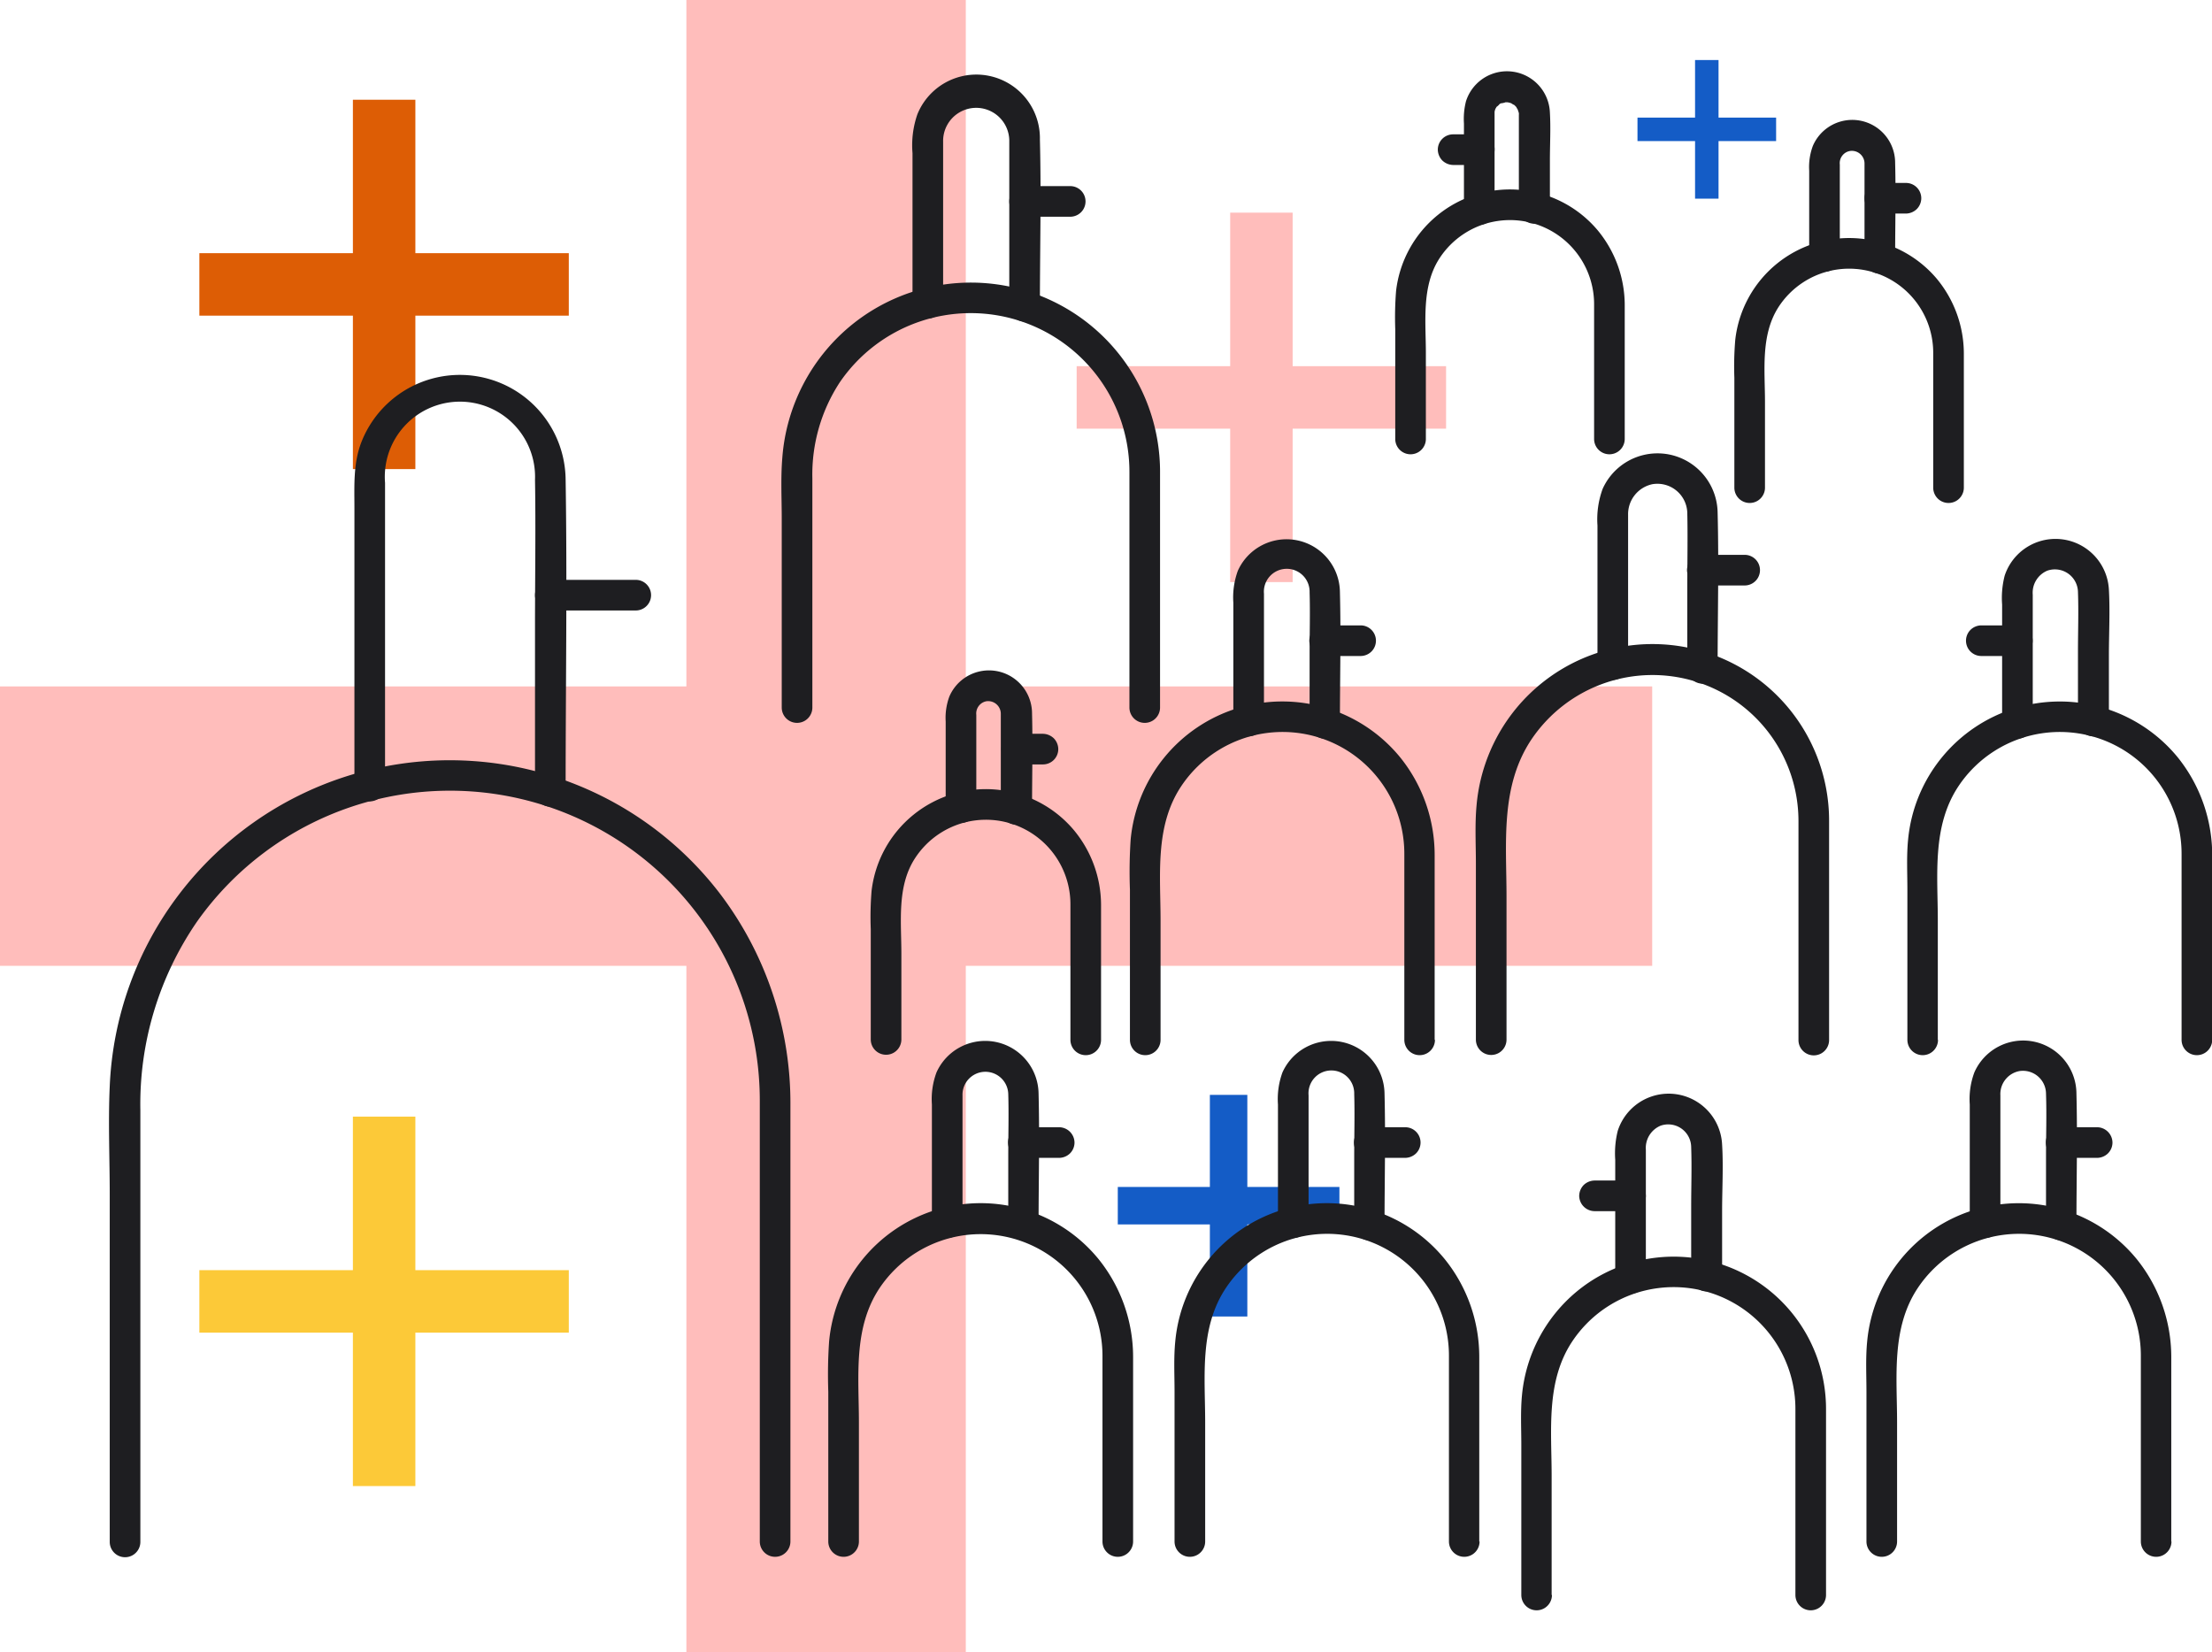
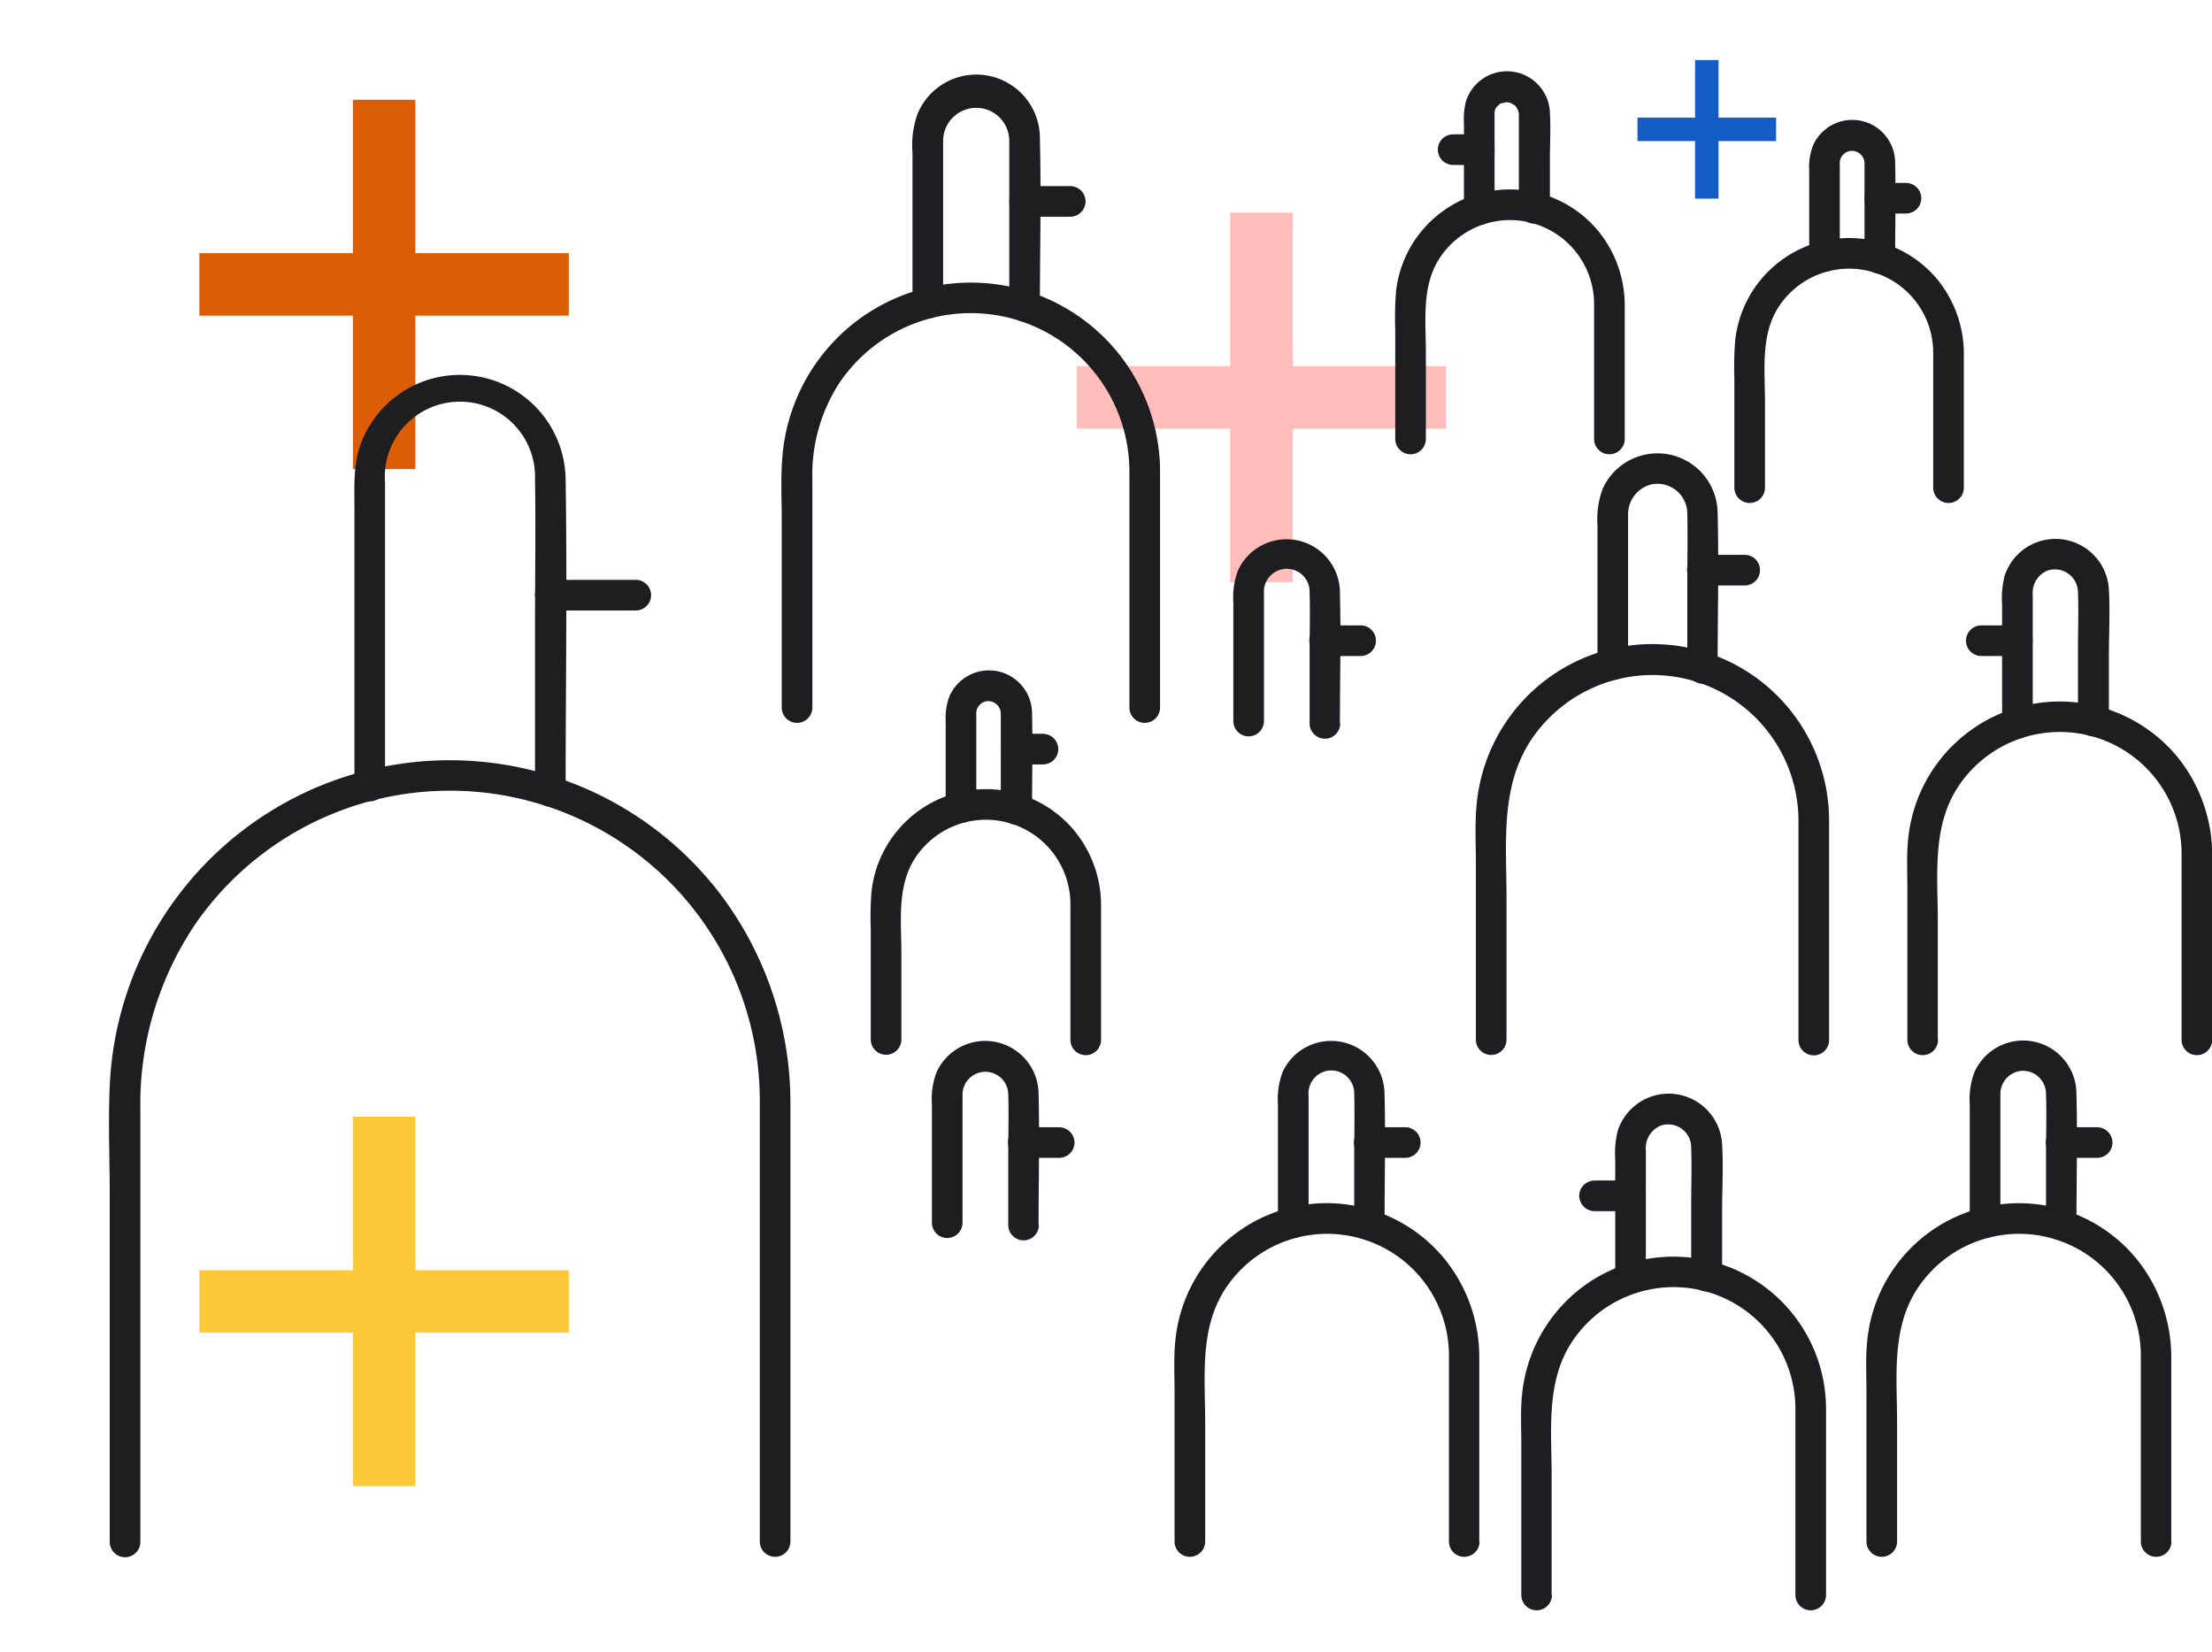
<svg xmlns="http://www.w3.org/2000/svg" viewBox="0 0 216.69 161.85">
  <defs>
    <style>.f568ee55-8783-474b-817a-dda0fed1689d{fill:#ffbdbb;}.ae41e4e9-6469-46ef-90a7-c3abaa260de1{fill:#dd5d05;}.bfc41b2a-7141-4c4b-94f8-0516d651ac51{fill:#fcc938;}.bdb4f748-ae18-40a2-a496-4619d9318ff2{fill:#145cc6;}.f03cf10f-037c-4969-98e4-348266dc1de5{fill:#1e1e21;}</style>
  </defs>
  <g id="a7f4d37b-b39a-4923-b369-c0c878f759f6" data-name="Layer 2">
    <g id="b3e35e8d-7fcf-4366-99de-b4e8daaad3b6" data-name="Untitled - March 4, 2021 10 Image">
-       <polygon class="f568ee55-8783-474b-817a-dda0fed1689d" points="161.85 67.24 161.85 94.61 94.61 94.61 94.61 161.85 67.24 161.85 67.24 94.61 0 94.61 0 67.24 67.24 67.24 67.24 0 94.61 0 94.61 67.24 161.85 67.24" />
      <polygon class="f568ee55-8783-474b-817a-dda0fed1689d" points="141.66 35.87 141.66 41.99 126.63 41.99 126.63 57.02 120.51 57.02 120.51 41.99 105.47 41.99 105.47 35.87 120.51 35.87 120.51 20.83 126.63 20.83 126.63 35.87 141.66 35.87" />
      <polygon class="ae41e4e9-6469-46ef-90a7-c3abaa260de1" points="55.72 24.8 55.72 30.92 40.69 30.92 40.69 45.95 34.57 45.95 34.57 30.92 19.53 30.92 19.53 24.8 34.57 24.8 34.57 9.77 40.69 9.77 40.69 24.8 55.72 24.8" />
      <polygon class="bfc41b2a-7141-4c4b-94f8-0516d651ac51" points="55.72 124.42 55.72 130.54 40.69 130.54 40.69 145.57 34.57 145.57 34.57 130.54 19.53 130.54 19.53 124.42 34.57 124.42 34.57 109.38 40.69 109.38 40.69 124.42 55.72 124.42" />
-       <polygon class="bdb4f748-ae18-40a2-a496-4619d9318ff2" points="131.21 116.27 131.21 119.94 122.19 119.94 122.19 128.96 118.52 128.96 118.52 119.94 109.5 119.94 109.5 116.27 118.52 116.27 118.52 107.25 122.19 107.25 122.19 116.27 131.21 116.27" />
      <polygon class="bdb4f748-ae18-40a2-a496-4619d9318ff2" points="173.99 11.52 173.99 13.82 168.35 13.82 168.35 19.46 166.05 19.46 166.05 13.82 160.41 13.82 160.41 11.52 166.05 11.52 166.05 5.88 168.35 5.88 168.35 11.52 173.99 11.52" />
      <path class="f03cf10f-037c-4969-98e4-348266dc1de5" d="M77.43,151V108.27a33.93,33.93,0,0,0-7-20.86,33.34,33.34,0,0,0-59.68,19c-.16,3.53,0,7.1,0,10.63v34a1.5,1.5,0,0,0,3,0V108.75A31.53,31.53,0,0,1,19.3,90.28a30.35,30.35,0,0,1,55.13,17.55c0,3.46,0,6.91,0,10.37V151a1.5,1.5,0,0,0,3,0Z" />
      <path class="f03cf10f-037c-4969-98e4-348266dc1de5" d="M55.41,77.52c0-10.16.16-20.34,0-30.49a10.36,10.36,0,0,0-20-3.74c-.82,2.09-.69,4.3-.69,6.5V77a1.5,1.5,0,0,0,3,0c0-9.9,0-19.8,0-29.7A7.36,7.36,0,1,1,52.41,47c.08,4.74,0,9.5,0,14.25V77.52a1.5,1.5,0,0,0,3,0Z" />
      <path class="f03cf10f-037c-4969-98e4-348266dc1de5" d="M53.91,59.8h8.37a1.5,1.5,0,0,0,0-3H53.91a1.5,1.5,0,0,0,0,3Z" />
-       <path class="f03cf10f-037c-4969-98e4-348266dc1de5" d="M111,151V138.27c0-1.79,0-3.58,0-5.37a15.29,15.29,0,0,0-3.39-9.57,14.91,14.91,0,0,0-26.39,8.07,47.47,47.47,0,0,0-.08,4.92V151a1.5,1.5,0,0,0,3,0V139.33c0-4.45-.58-9.21,2-13.12A11.93,11.93,0,0,1,108,132.86c0,1.54,0,3.08,0,4.62V151a1.5,1.5,0,0,0,3,0Z" />
      <path class="f03cf10f-037c-4969-98e4-348266dc1de5" d="M101.74,120c0-4.28.11-8.58,0-12.87a5.23,5.23,0,0,0-10-2.08,7.47,7.47,0,0,0-.45,3.14v11.58a1.5,1.5,0,0,0,3,0c0-4.16,0-8.31,0-12.47a2.24,2.24,0,1,1,4.48-.14c.06,2,0,4.06,0,6.08V120a1.5,1.5,0,0,0,3,0Z" />
      <path class="f03cf10f-037c-4969-98e4-348266dc1de5" d="M100.24,113.42h3.52a1.54,1.54,0,0,0,1.06-.44,1.5,1.5,0,0,0,.44-1.06,1.52,1.52,0,0,0-1.5-1.5h-3.52a1.59,1.59,0,0,0-1.07.44,1.51,1.51,0,0,0,1.07,2.56Z" />
      <path class="f03cf10f-037c-4969-98e4-348266dc1de5" d="M144.91,151V138.27c0-1.79,0-3.58,0-5.37a15.24,15.24,0,0,0-3.39-9.57,14.91,14.91,0,0,0-26.39,8.07c-.16,1.62-.07,3.29-.07,4.92V151a1.5,1.5,0,0,0,3,0V139.33c0-4.45-.58-9.21,2-13.12a11.93,11.93,0,0,1,21.88,6.65c0,1.54,0,3.08,0,4.62V151a1.5,1.5,0,0,0,3,0Z" />
      <path class="f03cf10f-037c-4969-98e4-348266dc1de5" d="M135.63,120c0-4.28.11-8.58,0-12.87a5.23,5.23,0,0,0-10-2.08,7.63,7.63,0,0,0-.44,3.14v11.58a1.5,1.5,0,0,0,3,0c0-4.16,0-8.31,0-12.47a2.24,2.24,0,1,1,4.47-.14c.06,2,0,4.06,0,6.08V120a1.5,1.5,0,0,0,3,0Z" />
      <path class="f03cf10f-037c-4969-98e4-348266dc1de5" d="M134.13,113.42h3.53a1.56,1.56,0,0,0,1.06-.44,1.5,1.5,0,0,0-1.06-2.56h-3.53a1.54,1.54,0,0,0-1.06.44,1.5,1.5,0,0,0,1.06,2.56Z" />
-       <path class="f03cf10f-037c-4969-98e4-348266dc1de5" d="M140.54,101.86V89.11c0-1.79,0-3.58,0-5.37a15.24,15.24,0,0,0-3.39-9.57,14.92,14.92,0,0,0-26.39,8.07,47.47,47.47,0,0,0-.07,4.92v14.7a1.5,1.5,0,0,0,3,0V90.17c0-4.45-.58-9.21,2-13.12a11.93,11.93,0,0,1,21.88,6.65c0,1.54,0,3.08,0,4.62v13.54a1.5,1.5,0,0,0,3,0Z" />
      <path class="f03cf10f-037c-4969-98e4-348266dc1de5" d="M131.26,70.86c0-4.28.11-8.58,0-12.87a5.23,5.23,0,0,0-10-2.08,7.63,7.63,0,0,0-.44,3.14V70.63a1.5,1.5,0,0,0,3,0c0-4.16,0-8.31,0-12.47a2.24,2.24,0,1,1,4.47-.14c.06,2,0,4.06,0,6.08v6.76a1.5,1.5,0,0,0,3,0Z" />
      <path class="f03cf10f-037c-4969-98e4-348266dc1de5" d="M129.76,64.26h3.53a1.52,1.52,0,0,0,1.06-.44,1.5,1.5,0,0,0-1.06-2.56h-3.53a1.54,1.54,0,0,0-1.06.44,1.5,1.5,0,0,0,1.06,2.56Z" />
      <path class="f03cf10f-037c-4969-98e4-348266dc1de5" d="M107.86,101.86V92.44c0-1.27,0-2.54,0-3.81a11.51,11.51,0,0,0-2.7-7.36,11.27,11.27,0,0,0-19.78,6,31.09,31.09,0,0,0-.08,3.74v10.81a1.5,1.5,0,0,0,3,0V93.41c0-3.08-.44-6.49,1.26-9.22a8.28,8.28,0,0,1,15.3,4.46c0,1.12,0,2.25,0,3.37v9.84a1.5,1.5,0,0,0,3,0Z" />
      <path class="f03cf10f-037c-4969-98e4-348266dc1de5" d="M101.1,79.28c0-3.12.08-6.26,0-9.38A4.22,4.22,0,0,0,93,68.23a6,6,0,0,0-.36,2.44v8.44a1.5,1.5,0,0,0,3,0c0-3,0-6.06,0-9.08a1.22,1.22,0,0,1,1-1.34,1.24,1.24,0,0,1,1.4,1.23c0,1.48,0,3,0,4.43v4.93a1.5,1.5,0,0,0,3,0Z" />
      <path class="f03cf10f-037c-4969-98e4-348266dc1de5" d="M99.6,74.88h2.57a1.5,1.5,0,0,0,1.5-1.5,1.54,1.54,0,0,0-.44-1.06,1.58,1.58,0,0,0-1.06-.44H99.6a1.5,1.5,0,0,0-1.5,1.5,1.46,1.46,0,0,0,.44,1.06,1.54,1.54,0,0,0,1.06.44Z" />
      <path class="f03cf10f-037c-4969-98e4-348266dc1de5" d="M179.18,101.86v-15c0-2.12,0-4.24,0-6.36a17.3,17.3,0,0,0-34.53-1.66c-.18,1.89-.07,3.83-.07,5.73v17.27a1.5,1.5,0,0,0,3,0v-14c0-5.29-.64-10.83,2.47-15.45a14.3,14.3,0,0,1,26.13,8.07c0,1.77,0,3.54,0,5.31v16.11a1.5,1.5,0,0,0,3,0Z" />
      <path class="f03cf10f-037c-4969-98e4-348266dc1de5" d="M168.26,65.38c0-5,.13-10.1,0-15.15A5.89,5.89,0,0,0,157,47.88a8.66,8.66,0,0,0-.51,3.6V65.1a1.5,1.5,0,0,0,3,0c0-4.89,0-9.78,0-14.67a3,3,0,0,1,2.38-3,2.93,2.93,0,0,1,3.42,2.89c.05,2.38,0,4.77,0,7.15v8a1.5,1.5,0,0,0,3,0Z" />
      <path class="f03cf10f-037c-4969-98e4-348266dc1de5" d="M166.76,57.35h4.15a1.5,1.5,0,0,0,0-3h-4.15a1.51,1.51,0,0,0-1.5,1.5,1.53,1.53,0,0,0,1.5,1.5Z" />
      <path class="f03cf10f-037c-4969-98e4-348266dc1de5" d="M192.38,47.77V38.39c0-1.26,0-2.52,0-3.79a11.5,11.5,0,0,0-2.68-7.33,11.23,11.23,0,0,0-19.71,6A30.92,30.92,0,0,0,169.9,37V47.77a1.5,1.5,0,0,0,3,0V39.36c0-3.06-.43-6.45,1.26-9.18a8.24,8.24,0,0,1,15.22,4.44c0,1.12,0,2.24,0,3.36v9.79a1.5,1.5,0,0,0,3,0Z" />
      <path class="f03cf10f-037c-4969-98e4-348266dc1de5" d="M185.65,25.29c0-3.11.08-6.23,0-9.33a4.2,4.2,0,0,0-8.06-1.67,5.92,5.92,0,0,0-.36,2.43v8.4a1.5,1.5,0,0,0,3,0c0-3,0-6,0-9a1.21,1.21,0,0,1,1-1.33A1.24,1.24,0,0,1,182.65,16c0,1.47,0,2.94,0,4.4v4.91a1.5,1.5,0,0,0,3,0Z" />
      <path class="f03cf10f-037c-4969-98e4-348266dc1de5" d="M184.15,20.92h2.56a1.56,1.56,0,0,0,1.06-.44,1.52,1.52,0,0,0,.44-1.06,1.5,1.5,0,0,0-1.5-1.5h-2.56a1.52,1.52,0,0,0-1.06.44,1.5,1.5,0,0,0-.44,1.06,1.52,1.52,0,0,0,.44,1.06,1.54,1.54,0,0,0,1.06.44Z" />
      <path class="f03cf10f-037c-4969-98e4-348266dc1de5" d="M139.68,43V34.6c0-3.06-.43-6.46,1.26-9.18a8.24,8.24,0,0,1,15.22,4.44c0,1.12,0,2.24,0,3.36V43a1.5,1.5,0,0,0,3,0V33.63c0-1.26,0-2.53,0-3.79a11.51,11.51,0,0,0-2.69-7.33,11.23,11.23,0,0,0-19.71,6,33.12,33.12,0,0,0-.08,3.73V43a1.5,1.5,0,0,0,3,0Z" />
      <path class="f03cf10f-037c-4969-98e4-348266dc1de5" d="M151.83,20.36V15.72c0-1.56.09-3.14,0-4.69a4.21,4.21,0,0,0-8.22-1.11,7,7,0,0,0-.2,2.18v8.43a1.5,1.5,0,0,0,3,0c0-3.05,0-6.1,0-9.14v-.2c0-.24,0,0,0-.24a1.49,1.49,0,0,1,.09-.3s-.07.15,0,0l.12-.2h0c.05,0,.38-.33.22-.22l.2-.12c.23-.11-.17.05.07,0,.08,0,.48-.1.31-.09.06,0,.45,0,.25,0a1.86,1.86,0,0,1,.46.13c-.25-.11.34.23.14.08a2.06,2.06,0,0,1,.33.33c-.16-.2.16.31.09.17s.08.26.1.35,0,0,0,0a1,1,0,0,1,0,.17c0,1.4,0,2.81,0,4.22v4.94a1.5,1.5,0,0,0,3,0Z" />
      <path class="f03cf10f-037c-4969-98e4-348266dc1de5" d="M144.91,13.16h-2.56a1.5,1.5,0,0,0-1.5,1.5,1.56,1.56,0,0,0,.44,1.06,1.58,1.58,0,0,0,1.06.44h2.56a1.54,1.54,0,0,0,1.06-.44,1.52,1.52,0,0,0,.44-1.06A1.46,1.46,0,0,0,146,13.6a1.54,1.54,0,0,0-1.06-.44Z" />
      <path class="f03cf10f-037c-4969-98e4-348266dc1de5" d="M113.64,69.31V53.25c0-2.3,0-4.59,0-6.88A18.53,18.53,0,0,0,83.22,32a18.57,18.57,0,0,0-6.58,12.8c-.17,2-.06,4-.06,6V69.31a1.5,1.5,0,0,0,3,0V46.85a16.48,16.48,0,0,1,2.7-9.42,15.54,15.54,0,0,1,28.36,8.82c0,1.88,0,3.77,0,5.65V69.31a1.5,1.5,0,0,0,3,0Z" />
      <path class="f03cf10f-037c-4969-98e4-348266dc1de5" d="M101.87,30c0-5.44.14-10.89,0-16.33a6.23,6.23,0,0,0-12-2.48A9.25,9.25,0,0,0,89.39,15V29.7a1.5,1.5,0,0,0,3,0c0-5.27,0-10.54,0-15.81a3.24,3.24,0,1,1,6.48-.17c0,2.56,0,5.13,0,7.7V30a1.5,1.5,0,0,0,3,0Z" />
      <path class="f03cf10f-037c-4969-98e4-348266dc1de5" d="M100.37,21.23h4.47a1.5,1.5,0,0,0,0-3h-4.47a1.5,1.5,0,0,0,0,3Z" />
      <path class="f03cf10f-037c-4969-98e4-348266dc1de5" d="M189.83,101.86V90.17c0-4.45-.58-9.21,2-13.12a11.93,11.93,0,0,1,21.88,6.65c0,1.54,0,3.08,0,4.62v13.54a1.5,1.5,0,0,0,3,0V89.11c0-1.79,0-3.58,0-5.37a15.29,15.29,0,0,0-3.39-9.57,14.93,14.93,0,0,0-26.4,8.07c-.16,1.62-.07,3.29-.07,4.92v14.7a1.5,1.5,0,0,0,3,0Z" />
      <path class="f03cf10f-037c-4969-98e4-348266dc1de5" d="M206.59,70.63v-6.4c0-2.15.12-4.33,0-6.47a5.24,5.24,0,0,0-10.21-1.37,8.76,8.76,0,0,0-.25,2.84V70.86a1.5,1.5,0,0,0,3,0c0-4.2,0-8.4,0-12.61a2.34,2.34,0,0,1,1.43-2.35,2.26,2.26,0,0,1,3,2.1c.07,1.93,0,3.88,0,5.81v6.82a1.5,1.5,0,0,0,3,0Z" />
      <path class="f03cf10f-037c-4969-98e4-348266dc1de5" d="M197.62,61.26h-3.53a1.54,1.54,0,0,0-1.06.44,1.5,1.5,0,0,0,1.06,2.56h3.53a1.52,1.52,0,0,0,1.06-.44,1.5,1.5,0,0,0-1.06-2.56Z" />
      <path class="f03cf10f-037c-4969-98e4-348266dc1de5" d="M152,156.24V144.55c0-4.45-.58-9.21,2-13.12a11.93,11.93,0,0,1,21.88,6.65c0,1.54,0,3.08,0,4.62v13.54a1.5,1.5,0,0,0,3,0V143.49c0-1.79,0-3.58,0-5.37a14.92,14.92,0,0,0-24.38-11.64,15,15,0,0,0-5.4,10.14c-.16,1.62-.07,3.29-.07,4.92v14.7a1.5,1.5,0,0,0,3,0Z" />
      <path class="f03cf10f-037c-4969-98e4-348266dc1de5" d="M168.7,125v-6.4c0-2.15.13-4.33,0-6.47a5.24,5.24,0,0,0-10.22-1.37,9.08,9.08,0,0,0-.25,2.85v11.62a1.5,1.5,0,0,0,3,0c0-4.2,0-8.4,0-12.6a2.36,2.36,0,0,1,1.44-2.36,2.25,2.25,0,0,1,3,2.1c.07,1.93,0,3.88,0,5.81V125a1.5,1.5,0,0,0,3,0Z" />
      <path class="f03cf10f-037c-4969-98e4-348266dc1de5" d="M159.73,115.64H156.2a1.58,1.58,0,0,0-1.06.44,1.56,1.56,0,0,0-.44,1.06,1.52,1.52,0,0,0,1.5,1.5h3.53a1.5,1.5,0,0,0,1.5-1.5,1.52,1.52,0,0,0-1.5-1.5Z" />
      <path class="f03cf10f-037c-4969-98e4-348266dc1de5" d="M212.7,151V138.27c0-1.79,0-3.58,0-5.37a15.29,15.29,0,0,0-3.39-9.57,14.92,14.92,0,0,0-26.4,8.07c-.16,1.62-.07,3.29-.07,4.92V151a1.5,1.5,0,0,0,3,0V139.33c0-4.45-.58-9.21,2-13.12a11.93,11.93,0,0,1,21.88,6.65c0,1.54,0,3.08,0,4.62V151a1.5,1.5,0,0,0,3,0Z" />
      <path class="f03cf10f-037c-4969-98e4-348266dc1de5" d="M203.41,120c0-4.28.11-8.58,0-12.87a5.22,5.22,0,0,0-10-2.08,7.47,7.47,0,0,0-.45,3.14v11.58a1.5,1.5,0,0,0,3,0c0-4.16,0-8.31,0-12.47a2.29,2.29,0,0,1,1.86-2.38,2.26,2.26,0,0,1,2.61,2.24c.07,2,0,4.06,0,6.08V120a1.5,1.5,0,0,0,3,0Z" />
      <path class="f03cf10f-037c-4969-98e4-348266dc1de5" d="M201.91,113.42h3.53a1.54,1.54,0,0,0,1.06-.44,1.5,1.5,0,0,0,.44-1.06,1.52,1.52,0,0,0-1.5-1.5h-3.53a1.5,1.5,0,0,0-1.5,1.5,1.52,1.52,0,0,0,1.5,1.5Z" />
    </g>
  </g>
</svg>